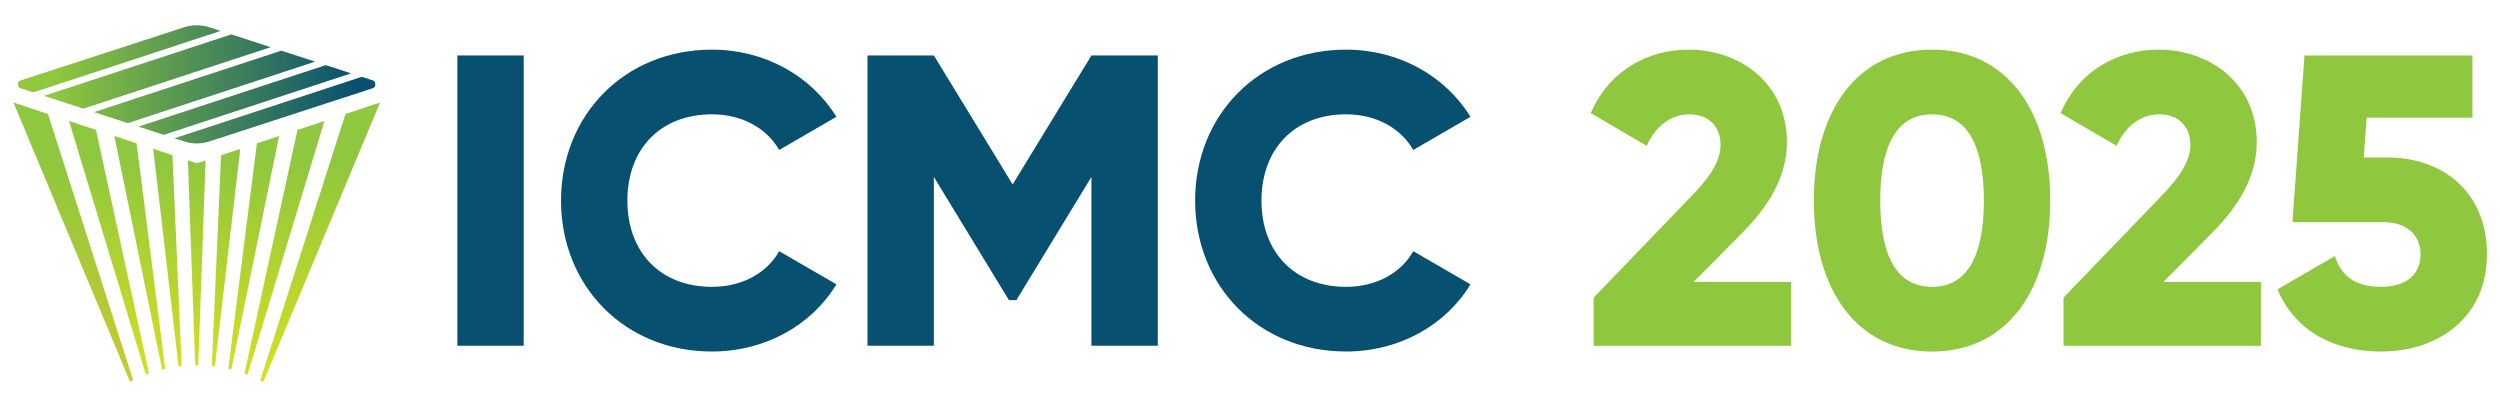
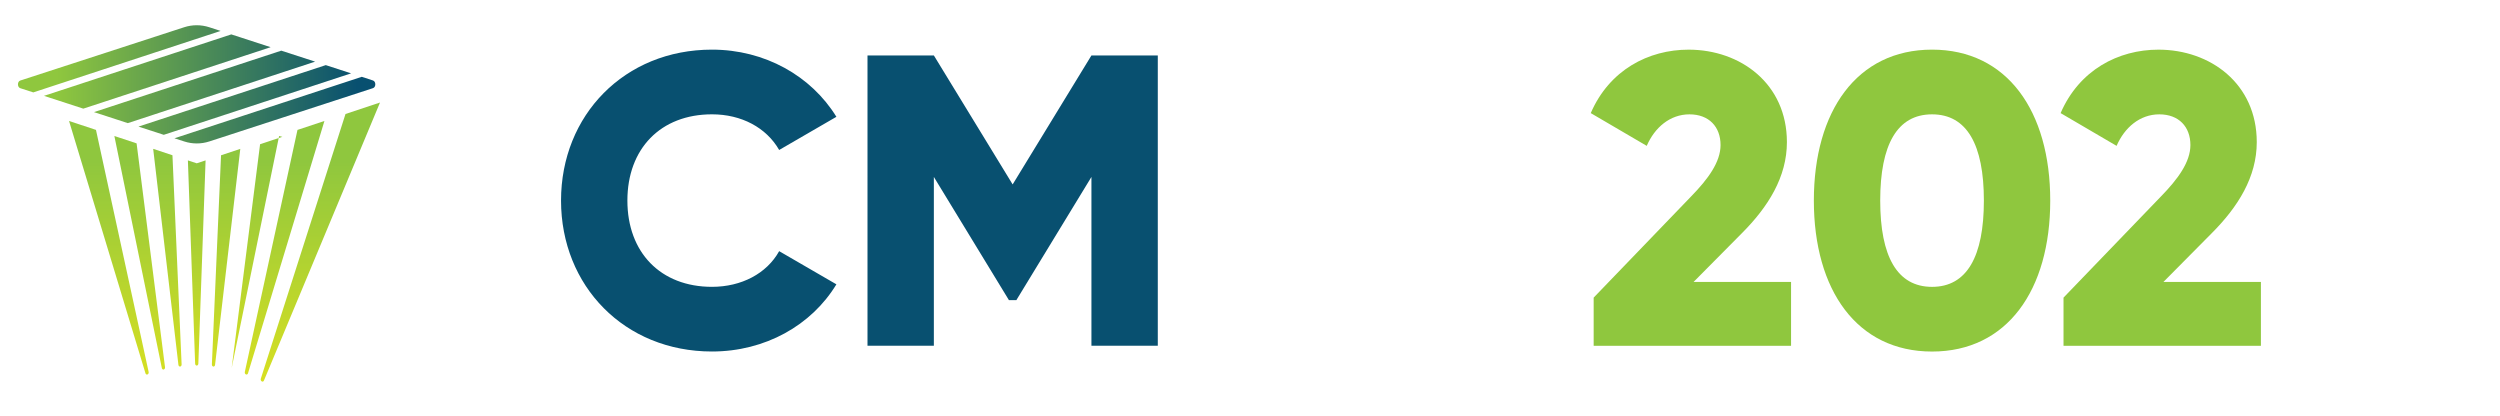
<svg xmlns="http://www.w3.org/2000/svg" xmlns:xlink="http://www.w3.org/1999/xlink" version="1.1" viewBox="0 0 1246.71 207.23">
  <defs>
    <style>
      .cls-1 {
        fill: url(#linear-gradient-13);
      }

      .cls-2 {
        fill: url(#linear-gradient-2);
      }

      .cls-3 {
        fill: url(#linear-gradient-10);
      }

      .cls-4 {
        fill: url(#linear-gradient-12);
      }

      .cls-5 {
        fill: #8fc73e;
      }

      .cls-6 {
        fill: url(#linear-gradient-4);
      }

      .cls-7 {
        fill: url(#linear-gradient-3);
      }

      .cls-8 {
        fill: url(#linear-gradient-5);
      }

      .cls-9 {
        fill: url(#linear-gradient-8);
      }

      .cls-10 {
        fill: url(#linear-gradient-14);
      }

      .cls-11 {
        fill: url(#linear-gradient-7);
      }

      .cls-12 {
        fill: url(#linear-gradient-9);
      }

      .cls-13 {
        fill: #085070;
      }

      .cls-14 {
        fill: url(#linear-gradient-11);
      }

      .cls-15 {
        fill: url(#linear-gradient-6);
      }

      .cls-16 {
        fill: url(#linear-gradient);
      }
    </style>
    <linearGradient id="linear-gradient" x1="36.47" y1="195.9" x2="36.47" y2="60.11" gradientUnits="userSpaceOnUse">
      <stop offset="0" stop-color="#cccb31" />
      <stop offset=".85" stop-color="#8fc73e" />
    </linearGradient>
    <linearGradient id="linear-gradient-2" x1="54.29" y1="195.9" x2="54.29" y2="60.11" gradientUnits="userSpaceOnUse">
      <stop offset="0" stop-color="#dbe120" />
      <stop offset=".85" stop-color="#8fc73e" />
    </linearGradient>
    <linearGradient id="linear-gradient-3" x1="69.66" y1="195.9" x2="69.66" y2="60.11" xlink:href="#linear-gradient-2" />
    <linearGradient id="linear-gradient-4" x1="83.48" y1="195.9" x2="83.48" y2="60.11" xlink:href="#linear-gradient-2" />
    <linearGradient id="linear-gradient-5" x1="98.11" y1="195.9" x2="98.11" y2="60.11" xlink:href="#linear-gradient-2" />
    <linearGradient id="linear-gradient-6" x1="112.74" y1="195.9" x2="112.74" y2="60.11" xlink:href="#linear-gradient-2" />
    <linearGradient id="linear-gradient-7" x1="126.56" y1="195.9" x2="126.56" y2="60.11" xlink:href="#linear-gradient-2" />
    <linearGradient id="linear-gradient-8" x1="141.92" y1="195.9" x2="141.92" y2="60.11" xlink:href="#linear-gradient-2" />
    <linearGradient id="linear-gradient-9" x1="159.75" y1="195.9" x2="159.75" y2="60.11" xlink:href="#linear-gradient-2" />
    <linearGradient id="linear-gradient-10" x1="178.08" y1="35.67" x2="1.86" y2="35.67" gradientUnits="userSpaceOnUse">
      <stop offset="0" stop-color="#085070" />
      <stop offset=".85" stop-color="#8fc73e" />
    </linearGradient>
    <linearGradient id="linear-gradient-11" x1="178.08" y1="49.85" x2="1.86" y2="49.85" xlink:href="#linear-gradient-10" />
    <linearGradient id="linear-gradient-12" x1="178.08" y1="43.33" x2="1.86" y2="43.33" xlink:href="#linear-gradient-10" />
    <linearGradient id="linear-gradient-13" y1="29.33" x2="1.86" y2="29.33" xlink:href="#linear-gradient-10" />
    <linearGradient id="linear-gradient-14" x1="178.08" y1="54.92" x2="1.86" y2="54.92" xlink:href="#linear-gradient-10" />
  </defs>
  <g>
    <g id="Layer_1">
      <g>
        <g id="_x3C_Radial_Repeat_x3E_">
-           <path class="cls-16" d="M65.72,190.17s-.09.04-.13.07c-.37.19-.8,0-.99-.46L6.72,51.14l17.2,5.71,42.24,132.01c.17.52-.03,1.11-.44,1.32Z" />
-         </g>
+           </g>
        <g id="_x3C_Radial_Repeat_x3E_-2" data-name="_x3C_Radial_Repeat_x3E_">
          <path class="cls-2" d="M73.58,186.72s-.05.02-.08.03c-.39.15-.81-.11-.96-.6L34.43,60.33l13.43,4.45,26.26,120.7c.12.54-.13,1.09-.54,1.24Z" />
        </g>
        <g id="_x3C_Radial_Repeat_x3E_-3" data-name="_x3C_Radial_Repeat_x3E_">
          <path class="cls-7" d="M81.65,184.26s-.03,0-.04.01c-.41.1-.81-.22-.91-.74l-23.67-115.71,11.09,3.68,14.17,111.61c.07.54-.21,1.05-.64,1.16Z" />
        </g>
        <g id="_x3C_Radial_Repeat_x3E_-4" data-name="_x3C_Radial_Repeat_x3E_">
          <path class="cls-6" d="M89.84,182.79s-.01,0-.02,0c-.42.05-.79-.32-.85-.86l-12.58-107.7,9.61,3.19,4.57,104.31c.02.55-.3,1.01-.72,1.06Z" />
        </g>
        <g id="_x3C_Radial_Repeat_x3E_-5" data-name="_x3C_Radial_Repeat_x3E_">
          <path class="cls-8" d="M102.52,79.98l-3.61,101.36c-.02.54-.37.97-.8.97h0c-.43,0-.78-.43-.8-.97l-3.61-101.36,4.41,1.46,4.41-1.46Z" />
        </g>
        <g id="_x3C_Radial_Repeat_x3E_-6" data-name="_x3C_Radial_Repeat_x3E_">
          <path class="cls-15" d="M119.83,74.24l-12.58,107.7c-.06.53-.44.9-.85.86,0,0-.01,0-.02,0-.43-.05-.74-.52-.72-1.06l4.57-104.31,9.61-3.19Z" />
        </g>
        <g id="_x3C_Radial_Repeat_x3E_-7" data-name="_x3C_Radial_Repeat_x3E_">
-           <path class="cls-11" d="M139.19,67.82l-23.66,115.71c-.11.52-.5.83-.91.74-.01,0-.03,0-.04-.01-.42-.1-.71-.61-.64-1.16l14.17-111.61,11.09-3.68Z" />
+           <path class="cls-11" d="M139.19,67.82l-23.66,115.71l14.17-111.61,11.09-3.68Z" />
        </g>
        <g id="_x3C_Radial_Repeat_x3E_-8" data-name="_x3C_Radial_Repeat_x3E_">
          <path class="cls-9" d="M161.79,60.32l-38.11,125.82c-.15.49-.56.75-.96.6-.03-.01-.06-.02-.08-.03-.42-.15-.66-.71-.55-1.24l26.26-120.69,13.44-4.45Z" />
        </g>
        <g id="_x3C_Radial_Repeat_x3E_-9" data-name="_x3C_Radial_Repeat_x3E_">
          <path class="cls-12" d="M189.5,51.14l-57.88,138.64c-.19.46-.62.65-.99.46-.04-.02-.09-.04-.13-.07-.41-.21-.61-.8-.44-1.32l42.24-132.01,17.21-5.71Z" />
        </g>
      </g>
      <g>
        <polygon class="cls-3" points="21.93 47.8 41.54 54.18 134.96 23.53 115.34 17.15 21.93 47.8" />
        <polygon class="cls-14" points="175.08 36.58 162.46 32.47 69.05 63.13 81.67 67.23 175.08 36.58" />
        <polygon class="cls-4" points="157.14 30.74 140.27 25.26 46.86 55.91 63.73 61.4 157.14 30.74" />
        <path class="cls-1" d="M110.02,15.42l-5.63-1.83c-4.13-1.34-8.45-1.34-12.57,0L10.11,40.16c-1.54.5-1.54,3.32,0,3.82l6.49,2.1L110.02,15.42Z" />
        <path class="cls-10" d="M180.4,38.31l-93.41,30.65,4.84,1.57c4.13,1.34,8.45,1.34,12.58,0l81.6-26.57c1.53-.5,1.54-3.31,0-3.82l-5.61-1.84Z" />
      </g>
      <g>
-         <path class="cls-13" d="M261.17,27.65v144.76h-33.09V27.65h33.09Z" />
        <path class="cls-13" d="M279.78,100.03c0-42.6,31.64-75.28,75.28-75.28,26.26,0,49.43,13.03,62.04,33.5l-28.54,16.54c-6.41-11.17-18.82-17.78-33.5-17.78-25.64,0-42.19,17.16-42.19,43.01s16.54,43.02,42.19,43.02c14.68,0,27.3-6.62,33.5-17.79l28.54,16.54c-12.41,20.47-35.57,33.5-62.04,33.5-43.64,0-75.28-32.67-75.28-75.28Z" />
        <path class="cls-13" d="M577.37,172.41h-33.09v-84.17l-37.43,61.42h-3.72l-37.43-61.42v84.17h-33.09V27.65h33.09l39.29,64.32,39.29-64.32h33.09v144.76Z" />
-         <path class="cls-13" d="M595.99,100.03c0-42.6,31.64-75.28,75.28-75.28,26.26,0,49.43,13.03,62.04,33.5l-28.54,16.54c-6.41-11.17-18.82-17.78-33.5-17.78-25.64,0-42.19,17.16-42.19,43.01s16.54,43.02,42.19,43.02c14.68,0,27.3-6.62,33.5-17.79l28.54,16.54c-12.41,20.47-35.57,33.5-62.04,33.5-43.64,0-75.28-32.67-75.28-75.28Z" />
        <path class="cls-5" d="M794.73,148.42l48.6-50.46c8.48-8.69,14.68-17.16,14.68-25.64,0-9.1-5.79-15.3-15.51-15.3s-17.37,6.62-21.3,15.72l-27.92-16.34c9.31-21.51,28.75-31.64,48.81-31.64,25.85,0,49.01,16.96,49.01,46.12,0,17.37-9.31,32.26-22.54,45.5l-23.99,24.2h48.6v31.85h-98.44v-23.99Z" />
        <path class="cls-5" d="M904.54,100.03c0-44.67,21.51-75.28,58.94-75.28s58.94,30.61,58.94,75.28-21.51,75.28-58.94,75.28-58.94-30.61-58.94-75.28ZM989.33,100.03c0-27.92-8.48-43.01-25.85-43.01s-25.85,15.1-25.85,43.01,8.48,43.02,25.85,43.02,25.85-15.1,25.85-43.02Z" />
        <path class="cls-5" d="M1029.04,148.42l48.6-50.46c8.48-8.69,14.68-17.16,14.68-25.64,0-9.1-5.79-15.3-15.51-15.3s-17.37,6.62-21.3,15.72l-27.92-16.34c9.31-21.51,28.75-31.64,48.81-31.64,25.85,0,49.01,16.96,49.01,46.12,0,17.37-9.31,32.26-22.54,45.5l-23.99,24.2h48.6v31.85h-98.44v-23.99Z" />
-         <path class="cls-5" d="M1240.19,126.91c0,31.85-24.82,48.39-52.73,48.39-22.96,0-42.81-9.72-51.7-31.02l28.54-16.54c3.31,9.51,9.51,15.3,23.16,15.3s19.65-7.24,19.65-16.13-6-16.13-18.61-16.13h-45.29l6-83.13h83.75v31.02h-52.73l-1.45,19.85h11.79c26.88,0,49.63,16.54,49.63,48.39Z" />
      </g>
    </g>
  </g>
</svg>